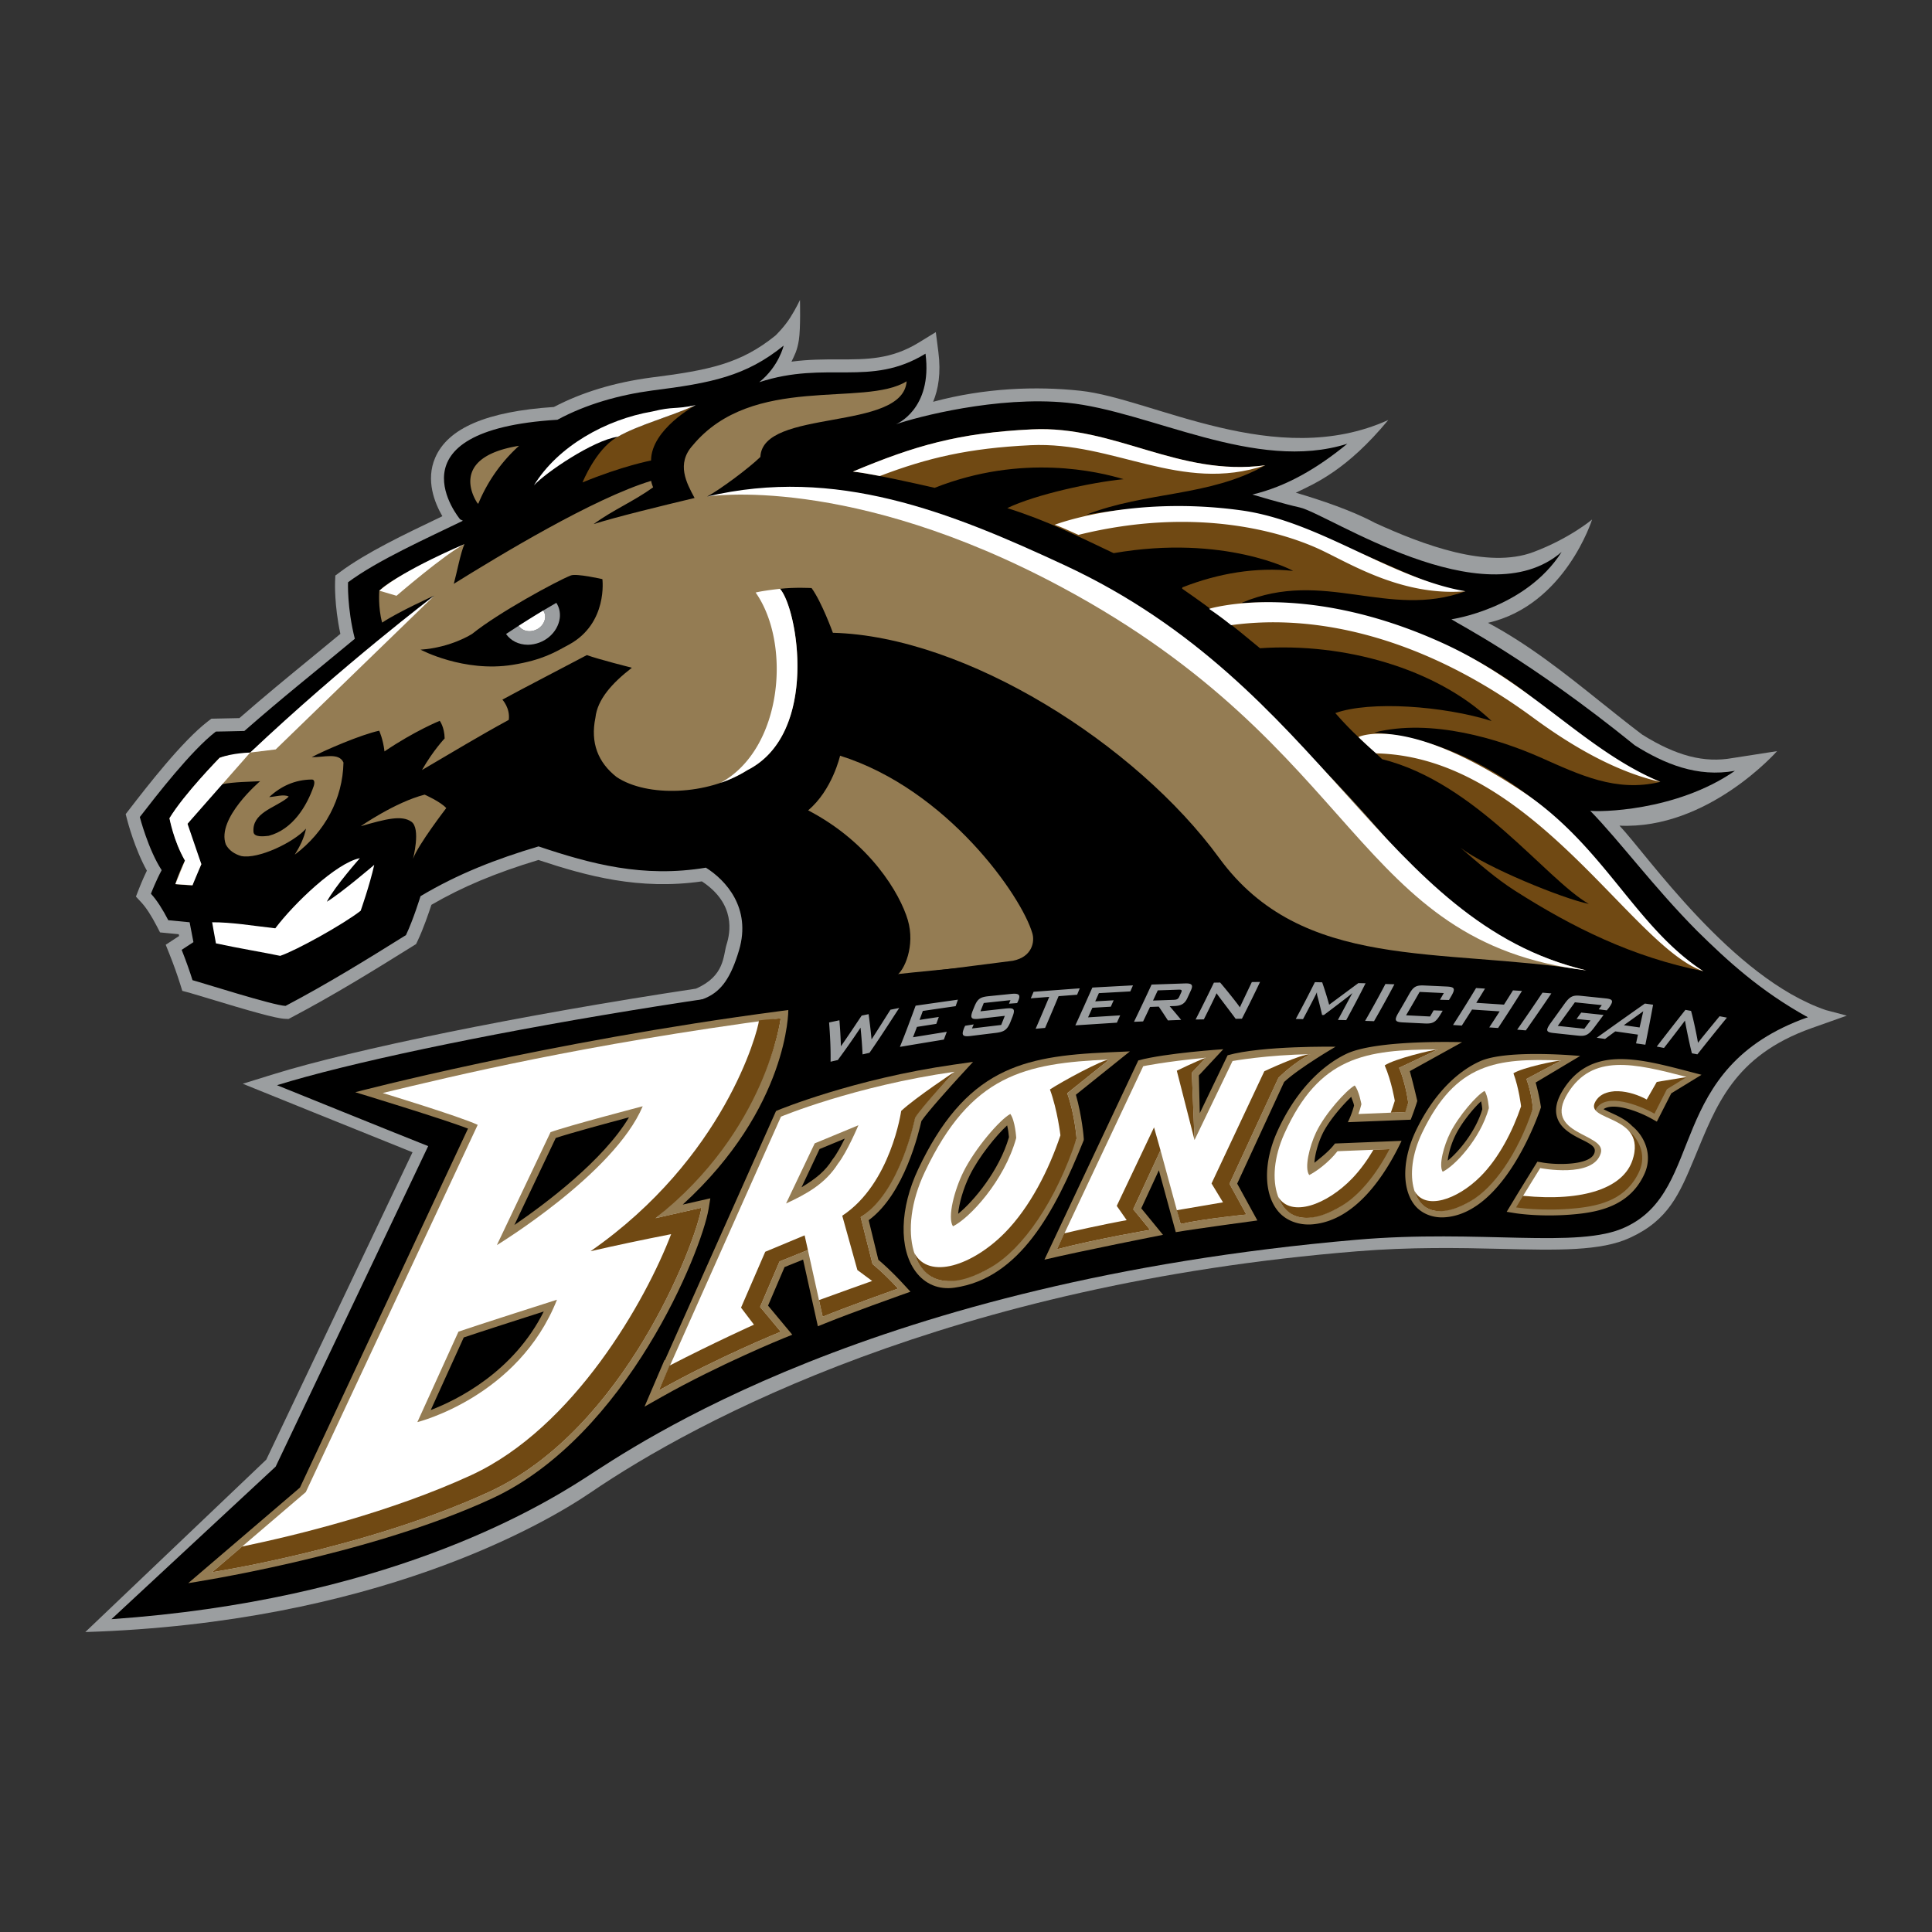
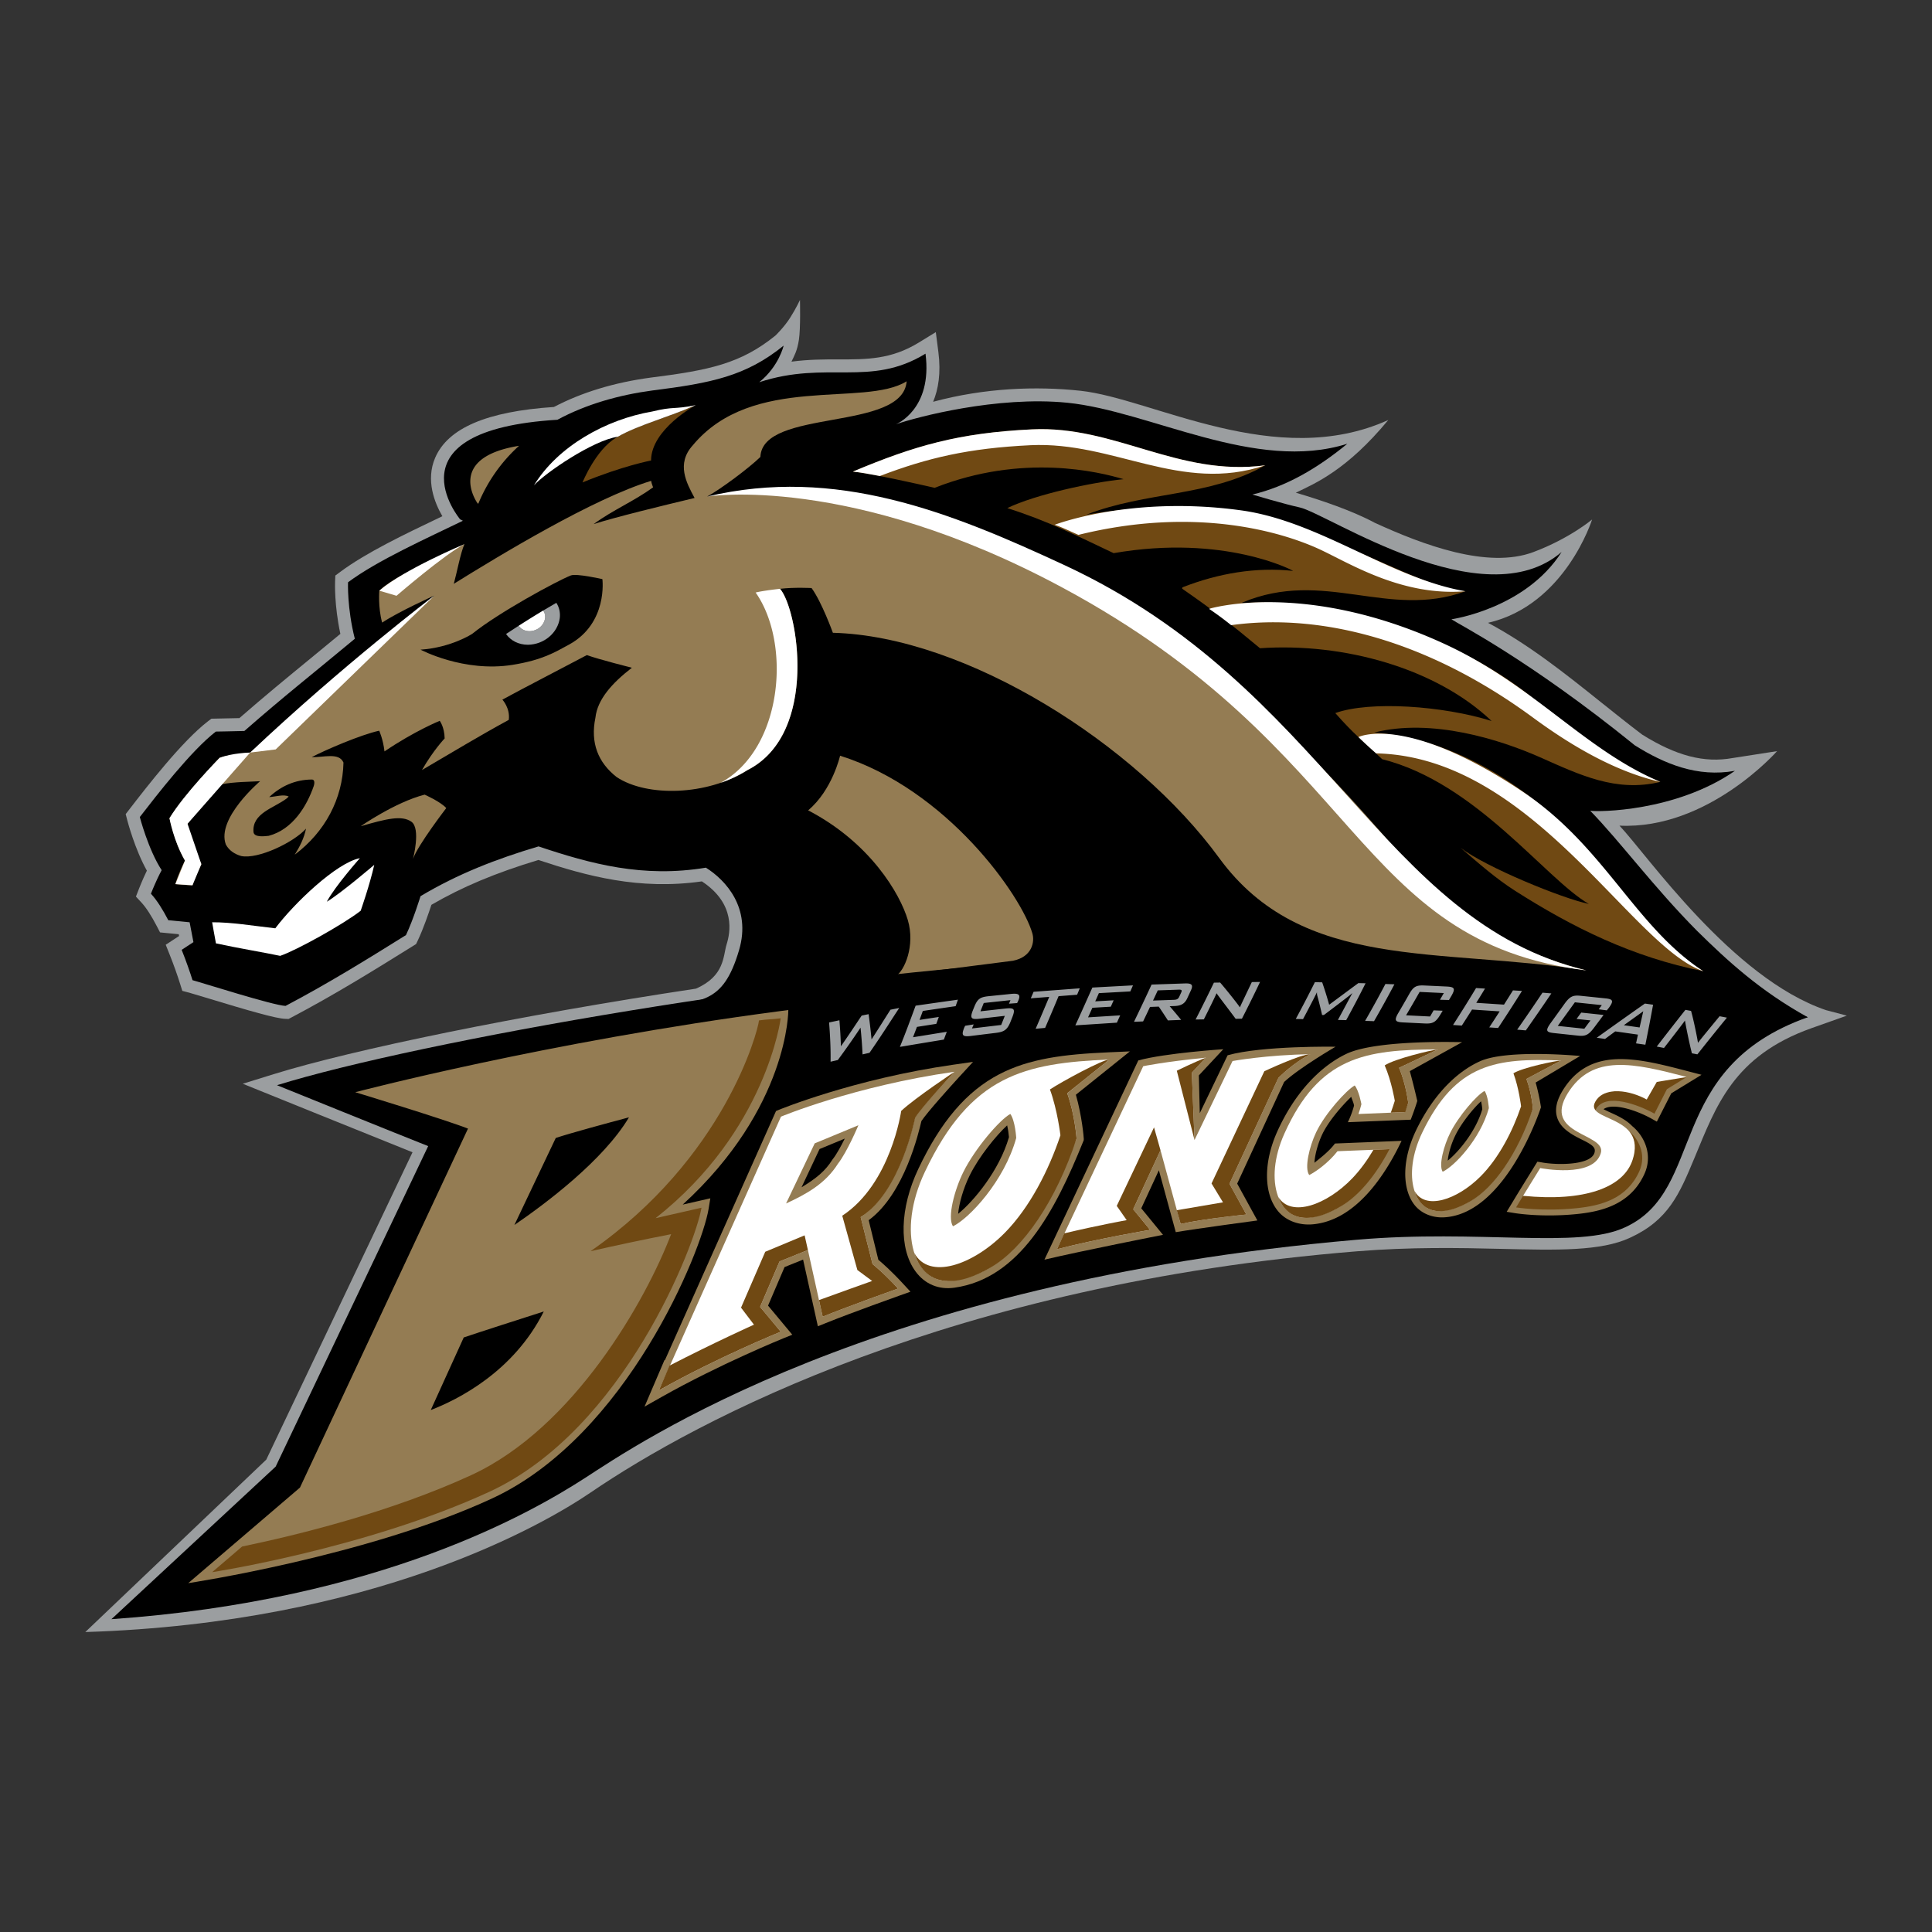
<svg xmlns="http://www.w3.org/2000/svg" width="2500" height="2500" viewBox="0 0 192.756 192.756">
  <rect x="0" y="0" width="192.756" height="192.756" fill="#333333" stroke="none" />
  <g fill-rule="evenodd" clip-rule="evenodd">
    <path fill="#fff" fill-opacity="0" d="M0 0h192.756v192.756H0V0z" />
    <path d="M182.172 100.779c-9.375-3.197-17.861-15.526-20.596-18.403 8.824.413 15.723-7.435 15.723-7.435l-4.434.689c-2.832.511-5.619-.211-9.027-2.341-1.396-1.058-2.777-2.164-4.115-3.233-3.525-2.823-7.166-5.732-11.262-7.917 7.709-1.771 10.383-10.309 10.383-10.309-.002.001-2.242 1.897-5.859 3.251-4.572 1.712-11.014-.72-15.82-2.92-2.264-1.218-5.393-2.272-7.881-3.005 1.963-.938 5.105-2.27 9.227-7.253-11.211 5.079-23.553-2.149-30.713-2.916-4.426-.475-9.561-.287-14.7 1.1.513-1.228.798-2.849.524-4.968l-.255-1.982-1.704 1.044c-2.749 1.686-5.177 1.682-7.989 1.677-1.439-.002-2.995-.003-4.708.225.287-.607.568-1.067.74-2.169.18-1.15.108-3.988.108-3.988s-.365.802-.971 1.76c-.605.958-1.475 1.792-1.475 1.792-3.465 2.805-6.603 3.46-12.457 4.197-3.633.488-6.871 1.476-9.647 2.93-6.693.444-10.571 2.103-11.847 5.067-.967 2.247-.046 4.515.719 5.831l-.321.155c-3.418 1.633-7.293 3.484-9.863 5.397l-.495.368-.025.617c-.004.103-.087 2.349.528 5.201l-2.982 2.457c-2.362 1.937-4.602 3.774-7.092 5.948l-2.37.049-.425.009c-.006 0-.342.259-.342.259-2.597 1.995-6.125 6.564-7.821 8.76l-.387.501.159.614c.033.128.754 2.88 1.955 5.028-.441.909-.782 1.788-.8 1.834l-.292.754.551.593c.459.494.989 1.309 1.531 2.355l.324.625.701.068 1.165.112.035.179-.45.294-.885.579.393.983c.391.98.763 2.022 1.048 2.934l.214.684.693.182c.204.054.871.256 1.642.49 4.43 1.347 7.004 2.083 7.919 2.117l.346.014.306-.161c4.153-2.187 8.092-4.612 12.097-7.112l.321-.2.163-.343c.572-1.206 1.109-2.786 1.365-3.572 3.073-1.789 6.403-3.183 10.674-4.474 4.83 1.603 10.066 3.029 16.312 2.135 3.426 2.259 2.822 5.152 2.468 6.283-.358 1.147-.169 3.159-3.064 4.42-17.707 2.672-34.266 6.091-42.134 8.533l-3.077.955s13.086 5.297 16.937 6.836L26.565 145.63 8.51 162.83c28.793-.91 45.705-10.708 50.447-13.941 10.54-7.187 35.932-20.769 76.461-24.049 5.309-.43 10.1-.345 14.328-.241 5.584.137 9.996.245 12.895-1.115 3.82-1.753 4.916-4.353 6.41-7.939 2.156-5.174 3.871-10.195 11.703-12.972l3.504-1.242-2.086-.552z" fill="#9b9ea0" />
    <path d="M89.38 42.333s3.679-1.457 2.958-7.048c-5.535 3.393-9.819.636-16.587 2.847 1.967-1.583 2.431-3.647 2.431-3.648-3.768 3.05-7.197 3.73-13.109 4.476-3.267.438-6.563 1.354-9.46 2.919-17.159 1.043-9.709 9.933-9.709 9.933l.279.144c-3.607 1.752-8.522 3.952-11.46 6.138 0 0-.105 2.558.678 5.635-4.004 3.33-7.187 5.836-11.021 9.201-1.122.031-2.846.059-2.846.059-2.437 1.873-5.944 6.401-7.585 8.525 0 0 .845 3.26 2.181 5.302-.561 1.03-1.072 2.351-1.072 2.351.594.639 1.183 1.583 1.732 2.642l2.128.206.381 1.981-1.175.769c.45 1.127.824 2.201 1.083 3.028.9.235 8.047 2.519 9.282 2.566 4.095-2.155 8.013-4.566 12.014-7.065.744-1.568 1.451-3.882 1.451-3.882 3.708-2.218 7.563-3.716 11.775-4.966 5.231 1.752 10.43 3.161 16.697 2.121 1.969 1.235 4.556 4.013 3.31 8.229-1.641 5.555-3.794 4.931-8.794 5.999-.594.553-3.259 6.214-3.301 6.902 56.526-17.154 69.735 3.136 118.721-6.206-4.77-2.637-8.018-5.636-11.055-8.627-4.303-4.338-7.668-8.909-10.654-11.977.766.134 8.523.11 14.441-3.981-3.756.678-7.051-.701-9.992-2.546-10.52-8.53-17.717-12.161-18.295-12.573 0 0 7.387-1.04 10.996-6.718-7.789 6.741-23.354-3.833-26.133-4.441-1.564-.342-4.723-1.287-4.723-1.287 3.404-.803 6.508-2.633 9.477-5.069-9.139 2.904-19.709-3.27-27.943-4.091-6.983-.699-15.065 1.435-17.101 2.152z" />
    <path d="M141.732 87.671c-7.559-9.039-14.902-16.965-25.859-25.203-11.033-8.141-32.961-15.103-45.318-12.928 1.323-.722 4.125-2.803 5.309-3.949.2-4.877 14.223-2.496 14.592-7.549-4.215 2.632-15.37-.801-21.344 6.396-1.661 1.836-.621 3.748.188 5.246-3.262.78-7.947 1.921-10.071 2.605 1.898-1.399 4.004-2.266 5.932-3.667 0 0-.162-.395-.197-.647-5.789 1.767-15.113 7.432-19.687 10.272.313-1.137.665-3.072 1.063-3.962-2.661 1.334-7.229 3.327-8.495 4.647 0 0-.145 1.619.282 3.186 1.7-1.127 5.205-2.696 5.205-2.696-.035.027-18.373 15.659-18.375 15.661-1.033.153-1.995.203-3.05.525-1.541 1.65-3.505 3.758-5 6.026.537 2.044.825 2.907 1.546 4.226-.253.474-.77 1.638-.956 2.348 0 0 1.188.126 1.706.116.24-.911.72-1.654.883-2.11-.456-1.198-1.445-2.99-1.377-4.025.768-1.186 2.52-2.98 3.454-3.953 1.277-.234 2.716-.234 3.789-.295 0 .001-4.388 3.715-3.42 6.313.312.594.883.968 1.535 1.153 1.68.345 5.254-1.365 6.466-2.735-.194.953-.611 1.769-1.125 2.599 3.021-2.265 4.784-5.575 4.861-9.191-.446-1.032-1.974-.504-3.167-.539 1.341-.711 4.931-2.252 6.73-2.637 0 0 .388.827.529 2.065 3.03-2.051 5.51-3.051 5.51-3.051s.469.594.493 1.758c0 0-1.14 1.188-2.263 3.152 3.228-1.884 5.623-3.352 8.66-5.004.157-1.174-.637-2.02-.637-2.02 1.878-1.032 6.555-3.445 8.428-4.445 1.157.425 4.492 1.263 4.49 1.265-1.974 1.529-3.437 3.151-3.636 4.983-.519 2.508.261 4.47 2.122 5.926 3.012 1.998 9.024 1.86 13.042-.697 7.175-3.637 5.018-16.099 3.251-18.089 1.474-.17 3.151-.075 3.151-.075 1.021 1.402 2.125 4.462 2.125 4.462 13.28.345 30.247 11.104 38.542 22.469 8.297 11.365 21.885 8.886 36.629 11.214-7.502-1.811-14.456-6.484-16.536-9.146z" fill="#947c53" />
    <path d="M126.24 46.424c-5.627 3.169-11.854 2.581-17.869 4.932 19.393-3.423 30.891 7.068 37.838 7.636-7.734 2.811-14.121-2.296-22.275 1.128l-.008.053c6.424-.526 19.432 1.917 28.625 9.169 4.531 3.887 8.189 6.658 13.105 8.669-4.438 1.062-8.035-.701-12.035-2.472-4.004-1.765-10.779-3.906-16.516-2.454 7.621.573 14.637 4.996 19.223 9.664 3.262 3.271 5.459 7.963 9.301 10.985 1.324 1.34 2.805 2.168 4.312 3.164-7.051-1.4-13.031-4.354-18.807-8.041-1.936-1.238-3.631-2.747-5.416-4.275 2.525 1.941 10.164 5.06 12.801 5.606-4.355-2.52-11.254-12.102-20.623-14.444-2.113-2.029-2.789-2.46-4.672-4.6 3.457-1.242 10.783-.723 15.594.791-5.533-5.27-14.777-7.837-23.107-7.261-2.998-2.493-4.588-3.737-7.766-5.941l.023-.132c3.6-1.41 7.357-2.039 11.041-1.643.02-.025-6.85-3.688-17.902-1.77-3.678-1.737-6.564-3.215-10.609-4.494 2.787-1.352 8.453-2.583 11.602-2.885-2.447-.736-10.066-2.604-18.852.862-1.681-.388-6.41-1.453-8.158-1.617 6.137-2.576 10.521-3.86 17.871-4.215 8.307-.402 14.588 4.742 23.279 3.585z" fill="#704913" />
    <path d="M31.303 78.419c-.686 1.992-2.097 4.343-4.499 4.972-.497.055-1.445.163-1.512-.376-.16-1.895 2.044-2.39 3.315-3.356l.198-.187c-.48-.265-1.381.031-1.946.051 1.153-1.077 2.57-1.742 4.266-1.749.222.002.302.245.178.645z" />
    <path d="M35.907 85.62s-2.47 2.774-3.3 4.344c1.334-.78 4.732-3.678 4.732-3.678-.457 2.036-1.354 4.58-1.354 4.58-1.737 1.356-6.404 3.949-8.031 4.5-1.474-.314-4.243-.774-6.409-1.246-.121-.623-.378-2.105-.378-2.105 1.94-.008 3.953.338 6.298.602 1.847-2.455 6.084-6.537 8.442-6.997z" fill="#fff" />
    <path d="M35.987 82.433s3.428-2.393 6.38-3.152c0 0 1.575.694 2.157 1.341 0 0-2.828 3.675-3.317 5.065 0 0 .799-3.035-.164-3.705-.961-.67-2.484-.293-5.056.451zM102.994 93.104c.256.835.004 2.361-1.932 2.751-2.248.288-9.387 1.197-11.641 1.485.795-.481 1.916-2.97 1.149-5.558-.767-2.587-3.732-7.7-9.941-10.934 2.415-2.026 3.186-5.45 3.186-5.45 10.694 3.363 18.095 13.987 19.179 17.706z" fill="#947c53" />
    <path d="M60.1 57.779s-2.602-.592-3.154-.364c-1.515.605-7.258 3.747-9.797 5.795l-.03.024s-2.069 1.37-5.16 1.583c0 0 4.312 2.303 9.198 1.512 2.94-.476 4.183-1.238 5.605-2.012 3.916-2.131 3.338-6.538 3.338-6.538z" />
    <path d="M70.555 49.54s14.225-2.318 35.427 9.075c30.104 16.176 29.051 35.324 52.285 38.202-20.484-4.883-25.896-28.257-52.027-40.416-11.456-5.332-22.864-9.899-35.685-6.861zM16.908 81.635s.394 2.236 1.546 4.226l-.956 2.348 1.706.116.883-2.11-1.377-4.025 6.249-7.105s-1.761.029-3.05.525c-.001-.001-3.554 3.614-5.001 6.025zM24.958 75.084l2.551-.315 15.824-15.346s-9.061 6.865-18.375 15.661zM37.846 58.934l1.714.507s4.829-4.165 6.78-5.154c.001-.001-6.004 2.502-8.494 4.647z" fill="#fff" />
    <path d="M58.119 48.132s1.297-3.244 3.366-4.473c2.07-1.229 5.191-2.015 7.931-3.239 0 0-4.446 2.394-4.46 5.524 0 0-2.908.558-6.837 2.188z" fill="#704913" />
    <path d="M69.417 40.42c-2.268.46-2.121.097-4.354.638-4.585.785-9.396 3.446-11.793 7.369 1.113-1.232 5.896-4.502 8.366-4.852 2.068-1.18 5.104-1.96 7.781-3.155z" fill="#fff" />
    <path d="M173.883 99.951c-1.939-.177-3.947-.359-5.777-.687-17.979-3.249-39.168-4.442-61.277-3.45-25.905 1.163-65.124 8.088-79.195 12.457 0 0 12.792 5.177 15.085 6.077l-15.215 31.975-16.386 15.223c26.994-1.877 42.183-10.821 47.259-14.094s28.529-19.547 76.936-23.758c12.344-1.072 22.139.953 26.834-1.25 8.145-3.737 3.859-15.865 18.217-20.955-.001 0-3.915-1.304-6.481-1.538z" />
    <path d="M82.719 102.012l1.031-.22c.069.871.121 1.689.148 2.596.758-1.084 1.396-2.052 2.071-3.062l.693-.143c.114.841.209 1.636.293 2.519.683-1.053 1.266-1.988 1.886-2.962.297-.059.581-.115.876-.175-.951 1.446-1.853 2.874-2.967 4.474l-.693.158a46.23 46.23 0 0 0-.201-2.667 80.773 80.773 0 0 1-2.267 3.231c-.244.056-.477.109-.722.167.019-1.359-.047-2.607-.148-3.916zM91.352 100.336c1.455-.208 2.775-.397 4.222-.599-.079.219-.152.43-.23.648-1.122.161-2.146.311-3.273.477-.109.303-.217.592-.328.894.661-.103 1.262-.193 1.922-.294-.084.233-.167.455-.25.688l-1.931.303c-.133.353-.255.677-.395 1.034l3.372-.546-.293.779a889.33 889.33 0 0 0-4.386.728c.601-1.466 1.074-2.777 1.57-4.112zM98.15 100.068c-.111.281-.219.55-.332.83.875-.098 1.672-.187 2.547-.282.789-.079.949.043.658.808l-.215.545c-.316.769-.615.972-1.414 1.077-.877.106-1.678.206-2.558.314-.804.092-.948-.051-.628-.848.015-.037.07-.135.085-.172 0 0 .557-.09.854-.135 0 0-.107.241-.172.403l2.913-.348.363-.91c-.877.101-1.678.19-2.557.292-.795.086-.937-.059-.639-.82.057-.145.113-.283.172-.429.311-.742.584-.912 1.367-.999l2.299-.234c.744-.069.971.062.688.704-.01.027-.104.212-.104.212l-.809.062s.088-.207.145-.354l-2.663.284zM104.271 102.554l-.945.086c.496-1.135.918-2.141 1.357-3.181l-1.842.144c.096-.221.188-.432.281-.652l4.607-.346-.266.64-1.848.143a236.6 236.6 0 0 1-1.344 3.166zM108.986 98.528l4.051-.219c-.088.205-.174.399-.264.604-1.076.06-2.061.115-3.139.173-.121.278-.238.543-.363.819l1.838-.105-.283.638-1.84.109c-.145.324-.283.632-.43.955 1.084-.066 2.121-.134 3.205-.199l-.328.729-4.146.269c.627-1.36 1.156-2.558 1.699-3.773zM114.895 98.23c1.154-.038 2.211-.073 3.367-.114.621-.013.799.138.574.654-.131.287-.258.562-.391.849-.252.523-.602.719-1.223.751-.178.006-.346.012-.523.02.398.462.758.891 1.146 1.365-.447.019-.875.034-1.322.054a64.5 64.5 0 0 0-.912-1.379l-.873.032c-.23.487-.447.942-.691 1.446l-.908.037a221.094 221.094 0 0 0 1.756-3.715zm.615.58c-.158.344-.311.674-.473 1.016.709-.023 1.355-.047 2.066-.073.291-.011.43-.061.549-.307l.201-.436c.107-.245.01-.279-.283-.271-.697.025-1.363.048-2.06.071zM121.113 98.038l.621-.01c.604.694 1.902 2.327 1.967 2.481.137-.321.895-1.896 1.195-2.528l.82-.013a126.281 126.281 0 0 1-1.809 3.668l-.625.011c-.578-.791-1.854-2.439-1.906-2.554-.113.289-.904 1.898-1.27 2.61l-.82.014c.675-1.318 1.249-2.48 1.827-3.679zM131.188 97.99l.727.017c.258.749.479 1.45.695 2.235 1.018-.754 1.928-1.43 2.912-2.156l.721.015a106.852 106.852 0 0 1-1.932 3.678c-.279-.007-.547-.014-.828-.019.438-.801 1.332-2.49 1.455-2.686-.17.165-2.008 1.561-2.854 2.194a10.348 10.348 0 0 0-.18-.004 40.952 40.952 0 0 0-.469-1.895 1.107 1.107 0 0 1-.041-.379c-.061.152-.955 1.885-1.391 2.688l-.723-.017a114.085 114.085 0 0 0 1.908-3.671zM138.223 98.172c.305.012.594.021.898.032a114.37 114.37 0 0 1-2.033 3.681c-.301-.013-.59-.022-.891-.032.741-1.293 1.381-2.45 2.026-3.681zM141.635 98.964c-.445.79-.871 1.521-1.352 2.334.824.039 1.574.077 2.395.118.162-.271.354-.614.354-.614l.906.038-.264.438c-.439.717-.742.865-1.479.837l-2.271-.111c-.734-.045-.838-.206-.42-.931a107.3 107.3 0 0 0 1.119-1.941c.404-.7.686-.838 1.432-.812l2.303.107c.746.042.867.193.465.905-.068.118-.189.321-.258.438l-.898-.024c.137-.234.25-.434.383-.669a931.64 931.64 0 0 1-2.415-.113zM147.268 98.576l.891.056c-.289.479-.572.94-.871 1.419l2.766.181c.305-.48.596-.941.895-1.423l.9.057a166.155 166.155 0 0 1-2.383 3.697 130.82 130.82 0 0 1-.883-.059c.361-.55.689-1.052 1.039-1.599l-2.756-.182c-.342.541-.672 1.06-1.021 1.6l-.875-.059c.8-1.246 1.548-2.439 2.298-3.688zM153.896 99.037l.883.074c-.85 1.259-1.65 2.415-2.547 3.692-.291-.024-.572-.049-.863-.075a207.297 207.297 0 0 0 2.527-3.691zM157.125 100c-.572.797-1.125 1.558-1.707 2.354.898.097 1.754.188 2.65.283l.617-.831c-.477-.049-.912-.094-1.391-.146.156-.215.307-.419.465-.635l2.229.236c-.322.435-.633.849-.959 1.283-.545.718-.855.854-1.561.785l-2.506-.268c-.703-.084-.779-.252-.262-.979.48-.661.936-1.295 1.41-1.958.518-.712.824-.845 1.545-.778l2.566.266c.695.08.803.243.297.936l-.207.256-.805-.106.307-.417-2.688-.281zM164.111 100.126l.818.114c-.25 1.368-.494 2.619-.77 3.992l-.93-.134c.064-.295.127-.577.189-.873l-2.262-.323c-.346.254-.676.498-1.02.753l-.828-.119a563.55 563.55 0 0 1 4.803-3.41zm-.529 2.384c.125-.547.244-1.068.367-1.615-.666.478-1.275.913-1.938 1.391l1.571.224zM168.154 100.753l.562.104c.264.901.684 3.013.688 3.189.229-.318 1.627-2.005 2.158-2.655.248.046.486.091.734.139a258.295 258.295 0 0 0-2.947 3.663 75.609 75.609 0 0 0-.545-.104c-.254-.944-.688-3.134-.693-3.27-.203.298-1.572 2.065-2.094 2.736-.244-.047-.479-.091-.723-.139a387.646 387.646 0 0 1 2.86-3.663z" fill="#9b9ea0" />
    <path d="M78.652 100.769l-.857.114c-23.325 3.067-42.35 8.087-42.35 8.087s8.763 2.665 11.248 3.63l-16.767 35.818-11.146 9.533s17.9-2.69 30.33-8.457c13.45-6.24 20.903-24.712 21.587-28.883l.173-1.055-2.756.628c10.601-9.69 10.538-19.415 10.538-19.415zm-23.204 12.768c1.409-.476 5.163-1.489 7.306-2.061-2.559 4.297-8.307 8.603-11.433 10.742l4.127-8.681zm-9.18 19.901c1.642-.556 5.738-1.871 7.985-2.591-3.012 6.025-8.598 8.804-11.276 9.834l3.291-7.243zM112.729 104.898l-2.084.09c-4.541.196-7.959.633-10.959 2.196-3.259 1.7-5.822 4.698-8.065 9.436-1.856 3.922-1.964 7.941-.272 10.239.93 1.263 2.306 1.836 3.875 1.614 6.488-.918 10.013-7.561 12.855-14.603l.045-.112.006-.12c.006-.112-.188-2.324-.789-4.417l5.388-4.323zm-12.065 8.556c-.957 3.322-3.506 6.379-5.07 7.65.079-.966.496-2.51 1.162-3.854.918-1.854 2.635-3.971 3.727-4.971.089.386.154.831.181 1.175zM133.25 104.431s-7.336-.119-10.77.854l-2.777 5.771-.094-3.762 2.438-2.613s-5.742.374-8.479 1.117l-9.365 19.88c3.736-.886 11.828-2.479 11.828-2.479l-2.166-2.645 1.756-3.797 1.686 6.175c2.186-.367 8.141-1.166 8.141-1.166l-2.014-3.676 4.684-10.142c1.525-1.422 5.132-3.517 5.132-3.517z" fill="#947c53" />
-     <path d="M69.988 120.495c-.584 3.561-7.698 22.14-21.178 28.347-12.264 5.646-27.644 8.015-27.644 8.015l9.345-7.993 17.15-36.638c-1.813-.847-9.481-3.176-9.481-3.176 7.211-1.737 19.833-4.799 39.709-7.455 0 0-1.26 10.501-12.483 19.943l4.582-1.043zm-5.863-10.124s-7.571 1.979-9.198 2.587l-5.354 11.266s11.704-7.114 14.552-13.853zm-8.555 19.302s-7.881 2.511-9.828 3.185l-4.101 9.026c.001 0 10.082-2.49 13.929-12.211z" fill="#fff" />
    <path d="M91.93 111.846c.583-.878 2.908-3.462 3.786-4.418l1.364-1.483-1.936.276c-9.981 1.425-17.398 4.492-17.472 4.522l-.248.104-.114.255-10.962 24.581-.063.032-.1.235-1.059 2.473-.82 1.916 1.75-.989c5.725-3.232 12.021-5.793 12.083-5.818l.909-.368-.645-.772-1.774-2.129 1.647-3.846 1.849-.745 1.298 5.856.176.796.72-.291c2.692-1.089 7.449-2.778 7.497-2.796l1.021-.362-.753-.815c-1.187-1.287-2.084-2.067-2.451-2.371l-.964-3.95c3.596-2.629 5.02-8.872 5.261-9.893zm-10.163 2.795l2.515-1.042c-.364.736-.806 1.553-1.199 2.053l-.023.029-.02.031c-.713 1.133-1.592 1.847-3.07 2.745l1.797-3.816z" fill="#947c53" />
    <path d="M65.739 138.72l12.18-27.312s7.299-3.05 17.315-4.479c0 0-3.349 3.558-3.955 4.563 0 0-1.454 7.404-5.411 9.938l1.185 4.69s1.035.799 2.548 2.439c0 0-4.787 1.698-7.523 2.806l-1.474-6.651-2.827 1.14-1.942 4.536 2.063 2.476c0-.001-6.328 2.561-12.159 5.854zm17.862-22.612c.921-1.173 2.043-3.842 2.043-3.842l-4.36 1.807-2.858 5.999c1.984-.919 3.907-1.949 5.175-3.964z" fill="#fff" />
    <path d="M77.777 125.854l2.827-1.14-.327-1.463-3.928 1.638-2.416 5.575 1.291 1.699s-3.976 1.787-8.426 4.084l-1.059 2.473c5.831-3.293 12.159-5.854 12.159-5.854l-2.063-2.476 1.942-4.536z" fill="#704913" />
    <path d="M110.676 105.707c-8.465.365-13.82 1.535-18.406 11.221-2.837 5.992-1.084 11.392 2.853 10.834 5.469-.774 8.94-5.864 12.29-14.159 0 0-.178-2.455-.936-4.525l4.199-3.371zm-9.287 7.827c-1.189 4.317-4.709 8.047-6.314 8.813-.581-.901.167-3.658 1.037-5.415 1.166-2.354 3.629-5.219 4.688-5.793.491.682.589 2.395.589 2.395z" fill="#fff" />
    <path d="M110.676 105.707c-.732.03-4.721 2.2-5.924 2.987.758 2.07 1.047 4.58 1.047 4.58-1.143 3.42-3.035 7.178-5.561 9.734-3.184 3.223-7.559 4.729-9.021 1.995 1.177 3.701 4.536 3.287 7.688 1.416 3.158-1.874 6.42-6.516 8.506-12.817 0 0-.178-2.455-.936-4.525l4.201-3.37z" fill="#704913" />
    <path d="M105.453 124.636l8.607-18.26s2.057-.439 6.248-.851l-1.4 1.5.27 6.716 3.793-7.882s3.451-.624 7.764-.677c-1.623.781-3.186 2.35-3.186 2.35l-4.885 10.573 1.684 3.069s-4.051.39-6.557.939l-2.008-7.354-2.723 5.889 1.688 2.058s-5.105.848-9.295 1.93z" fill="#fff" />
    <path d="M115.783 114.76l-.646-2.281-3.719 7.834.992 1.422s-2.768.494-6.229 1.317l-.729 1.584c4.189-1.082 9.295-1.93 9.295-1.93l-1.688-2.058 2.724-5.888zM117.41 106.826l1.768 6.915-.27-6.716 1.4-1.5c-1.13.432-2.898 1.301-2.898 1.301zM126.141 106.88l-5.266 11.194 1.143 1.883s-2.252.389-4.615.788l.389 1.369c2.506-.55 6.557-.939 6.557-.939l-1.684-3.069 4.885-10.573s1.562-1.568 3.186-2.35c-.916-.037-4.595 1.697-4.595 1.697z" fill="#704913" />
    <path d="M169.762 107.233l-1.33-.348c-5.018-1.31-9.758-2.546-12.496 1.873-.623 1.007-.82 1.879-.6 2.665.34 1.216 1.602 1.839 2.617 2.341.996.492 1.223.757 1.148 1.166-.25 1.365-3.846 1.33-5.352 1.029l-.365-.055-.197.319-1.709 2.769c-.004.004-.703 1.161-.703 1.161l-.453.749.85.137c.111.019 2.76.436 6.178.084 2.398-.246 5.33-.926 6.723-4.02.842-1.869.006-3.721-1.195-4.727l-.006.005c-.611-.659-1.467-1.052-2.162-1.368a10.548 10.548 0 0 1-.725-.351c.932-.668 3.285.106 4.811.959l.508.284 1.438-2.823 3.02-1.849z" fill="#947c53" />
    <path d="M162.518 112.83c.367.612.869 1.77.314 2.896-1.201 2.442-3.311 3.086-5.783 3.317-1.893.177-3.842.263-5.09.263l-.699 1.157s2.648.429 6.031.08c2.473-.254 5.029-.94 6.264-3.685.791-1.755-.188-3.316-1.037-4.028zM85.869 121.43c3.964-2.424 5.436-9.914 5.436-9.914.606-1.006 3.93-4.587 3.93-4.587s-3.885 2.573-5.323 3.908c0 0-1.022 7.264-5.88 10.457l1.508 5.415 1.475 1.094s-4.201 1.495-5.303 1.908l.366 1.654c2.737-1.107 7.523-2.806 7.523-2.806-1.513-1.641-2.548-2.439-2.548-2.439l-1.184-4.69zM165.303 107.929l-.912 1.508c-1.617-.902-4.25-.785-5.1.146-.826.904-.137 1.581-.121 1.499-.041-.151-.012-.319.117-.516 1.014-1.525 4.162-.358 5.779.544l1.244-2.444 1.982-1.214c-.696-.181-2.989.477-2.989.477zM77.89 101.595c-1 .134-1.202.072-2.165.213-.122 1.148-3.455 13.737-16.806 23.026 2.348-.541 5.128-1.13 8.04-1.702-2.509 6.574-9.669 19.312-19.955 24.047-8.002 3.684-17.329 5.973-22.846 7.118l-2.992 2.56s15.38-2.369 27.644-8.015c13.48-6.207 20.594-24.786 21.178-28.347l-4.582 1.043c11.08-8.724 12.484-19.943 12.484-19.943z" fill="#704913" />
    <path d="M54.382 61.678c-.1.724-.768 1.282-1.553 1.297-.479-.004-.855-.212-1.079-.543-.462.297-.876.567-1.262.822.465.658 1.228 1.068 2.186 1.075 1.602-.029 2.965-1.171 3.174-2.654.068-.58-.06-1.09-.341-1.53-.441.25-.869.501-1.313.767.149.217.222.473.188.766z" fill="#9b9ea0" />
    <path d="M52.83 62.975c.785-.015 1.453-.573 1.553-1.297a1.105 1.105 0 0 0-.188-.767 93.586 93.586 0 0 0-2.444 1.521c.223.331.601.539 1.079.543zM123.828 50.919c-10.984-1.514-18.604 1.44-18.604 1.44.818.273 1.795.764 2.371 1.006 11.824-2.925 20.594-.237 24.361 1.581 3.113 1.501 8.137 4.543 14.252 4.045-7.552-1.306-14.538-6.991-22.38-8.072zM144.008 64.193c-13.904-6.36-23.381-3.449-23.381-3.449a32.143 32.143 0 0 1 2.205 1.628c9.006-1.245 19.643 1.533 30.086 9.199 2.785 2.044 7.57 5.27 12.738 6.439-7.564-3.181-12.642-9.697-21.648-13.817zM151.863 78.948c-11.641-7.761-16.336-5.413-16.336-5.413a44.03 44.03 0 0 0 1.771 1.629c15.619.335 25.488 19.307 32.643 21.733-6.867-4.493-9.836-12.455-18.078-17.949zM77.82 58.746s-1.591.165-2.43.371c3.577 5.083 2.708 15.605-3.491 18.982a12.462 12.462 0 0 0 2.67-1.265c7.176-3.636 5.018-16.098 3.251-18.088z" fill="#fff" />
    <path d="M47.72 50.257a16.028 16.028 0 0 1 4.065-5.78c-7.425 1.202-4.139 5.739-4.139 5.739l.074.041zM157.65 105.355s-7.258-.7-9.99.527c-2.439 1.097-4.746 3.491-6.383 6.899-1.355 2.821-1.436 5.714-.203 7.369.678.908 1.814 1.359 2.967 1.305 6.246-.295 9.701-10.981 9.701-10.981s-.162-1.183-.531-2.468l4.439-2.651zm-9.761 5.311c-.65 2.228-2.385 4.277-3.447 5.13.053-.648.338-1.684.791-2.585.623-1.243 1.791-2.662 2.533-3.333.06.258.103.558.123.788z" fill="#947c53" />
    <path d="M155.746 105.807c-6.408-.254-10.506.229-13.852 7.197-2.07 4.312-.797 8.197 2.074 7.798 3.988-.555 6.52-4.217 8.965-10.185 0 0-.09-1.479-.643-2.971l3.456-1.839zm-7.203 4.758c-.869 3.105-3.438 5.789-4.607 6.34-.422-.648.123-2.633.758-3.896.852-1.693 2.648-3.755 3.42-4.167.357.491.429 1.723.429 1.723z" fill="#fff" />
    <path d="M155.746 105.807c-.535.022-3.873.712-4.75 1.276.553 1.49.762 3.297.762 3.297-.834 2.462-2.215 5.165-4.057 7.004-2.322 2.317-5.514 3.399-6.578 1.432.857 2.664 3.305 2.368 5.605 1.022 2.303-1.348 4.682-4.686 6.205-9.221 0 0-.09-1.479-.643-2.971l3.456-1.839z" fill="#704913" />
    <path d="M133.189 114.088c-.613.825-1.541 1.502-2.047 1.923.033-.703.307-1.836.777-2.831.648-1.374 2.086-2.989 2.895-3.747.08.275.248.623.279.871a9.18 9.18 0 0 1-.617 1.658l6.271-.25c.438-1.124.656-1.87.656-1.87s-.34-1.506-.746-2.974l5.219-2.889s-8.516-.286-11.545 1.164c-2.705 1.294-5.201 3.986-6.896 7.747-1.402 3.113-1.363 6.246.104 7.981.805.953 2.107 1.391 3.408 1.281 4.295-.364 7.244-4.873 8.889-8.33l-6.647.266z" fill="#947c53" />
    <path d="M133.443 114.856c-.934 1.194-2.195 2.065-2.82 2.378-.508-.684.02-2.854.68-4.25.885-1.87 3.004-4.208 3.857-4.688.426.515.668 1.871.668 1.871-.08.329-.182.654-.295.976l4.604-.187c.121-.303.24-.609.361-.924 0 0-.225-1.905-.914-3.494l3.871-1.835c-7.246.009-11.848.712-15.312 8.399-2.145 4.757-.529 8.905 2.693 8.346 3.305-.573 5.639-2.947 7.637-6.793l-5.03.201z" fill="#fff" />
    <path d="M138.76 111.01l1.439-.056c.104-.303.203-.609.299-.922 0 0-.225-1.905-.914-3.494l3.871-1.835c-.602.048-4.338.94-5.303 1.592.689 1.588 1.006 3.532 1.006 3.532-.119.39-.252.785-.398 1.183zM137.031 114.711c-.619 1.054-1.332 2.039-2.137 2.874-2.518 2.61-6.07 3.923-7.361 1.84 1.086 2.845 3.838 2.416 6.373.858 1.674-1.027 3.344-2.991 4.723-5.634l-1.598.062z" fill="#704913" />
    <path d="M159.164 109.919c.9-1.599 3.514-1.121 5.129-.219l1.002-1.757 2.998-.491c-5.281-1.378-9.416-2.351-11.877 1.621-2.596 4.191 3.883 3.968 3.297 5.972-.744 2.547-6.045 1.493-6.045 1.493l-1.709 2.768c6.105.613 10.025-.814 10.922-3.582 1.474-4.561-4.846-3.797-3.717-5.805zM102.818 44.418c8.305-.4 14.996 4.839 23.422 2.005-8.691 1.157-14.973-3.987-23.279-3.586-7.35.354-11.733 1.639-17.871 4.215.615.058 1.602.228 2.693.44 4.783-1.822 8.864-2.776 15.035-3.074z" fill="#fff" />
  </g>
</svg>